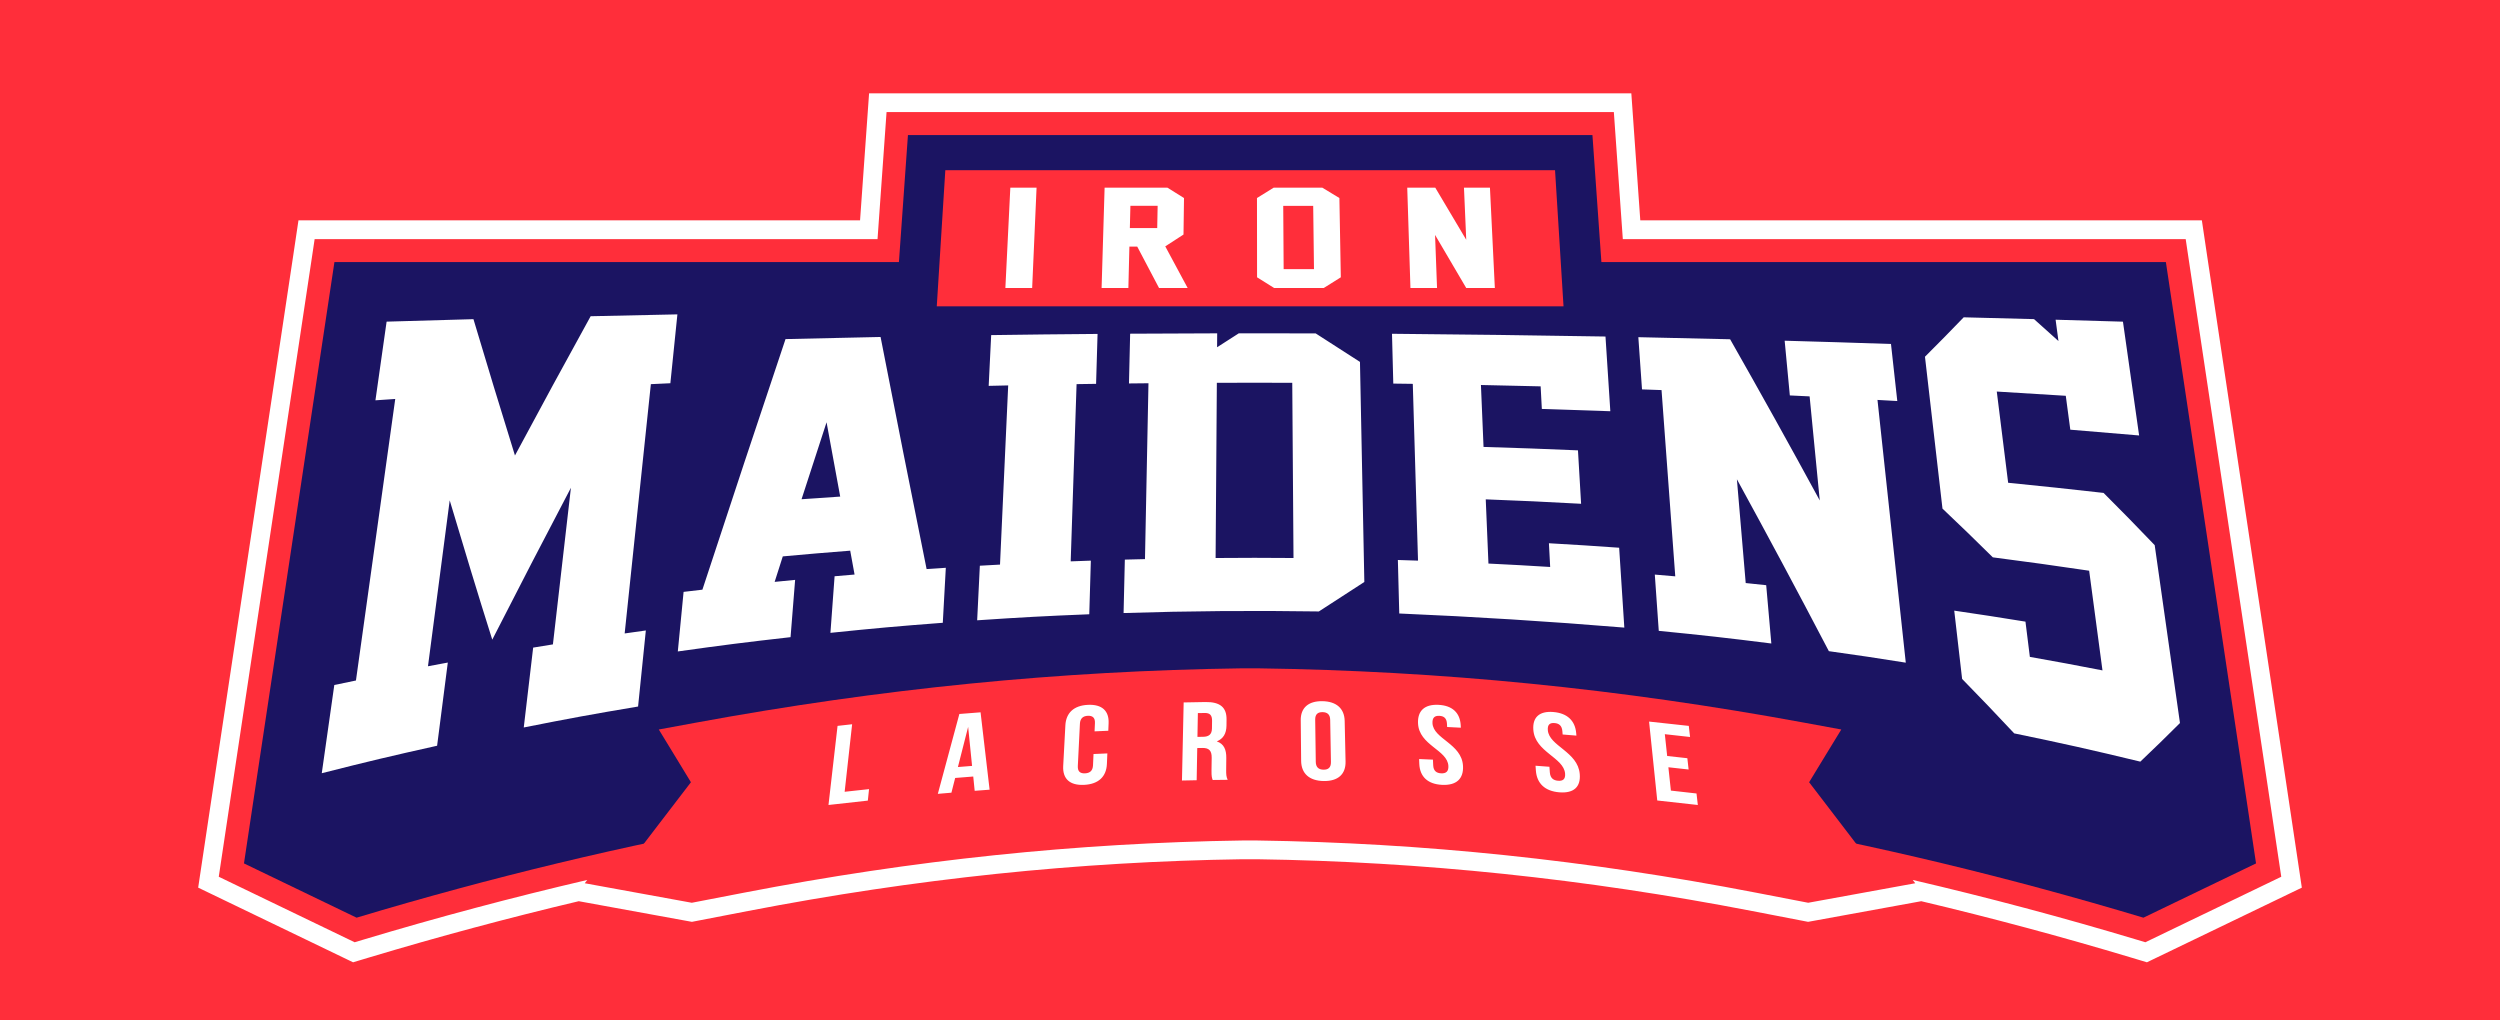
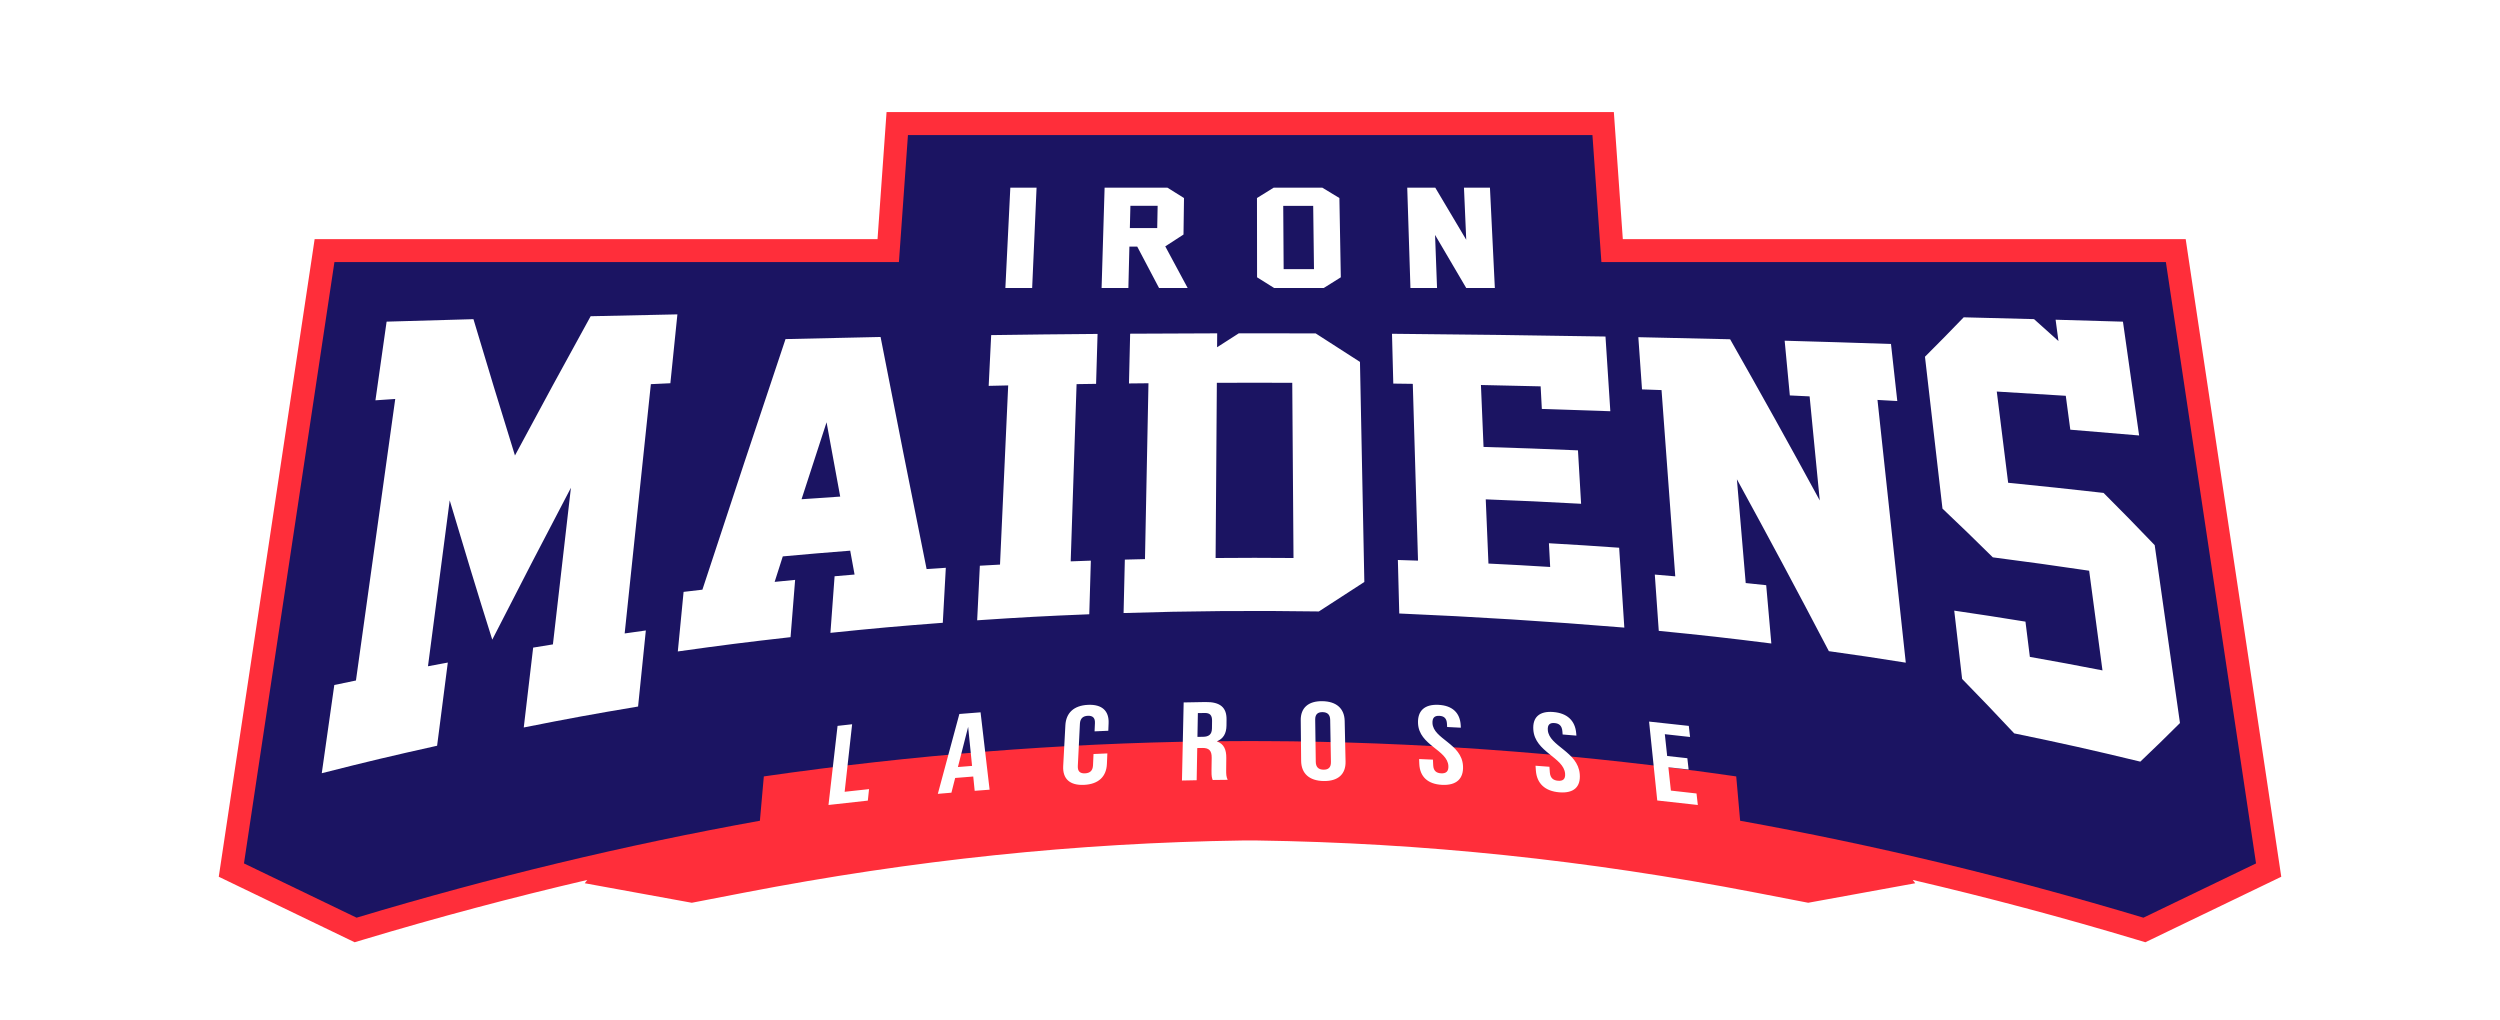
<svg xmlns="http://www.w3.org/2000/svg" viewBox="0 0 4000 1632.76">
  <g id="Layer_2">
-     <rect x="-4030.6" y="-1138.79" width="12044.49" height="4021.19" style="fill:#ff2e3a;" />
-   </g>
+     </g>
  <g id="CIML_Logo">
    <g id="Blue_Secondary_-_Outline">
      <path d="M3414.55,1517.87c-112.14-33.71-226.48-64.38-340.13-91.25l-181.38,33.08-86.77-16.76c-269.52-52.08-529.68-79.27-795.37-83.15h-22.73c-265.04,3.89-524.93,31.08-794.45,83.15l-86.77,16.76-181.37-33.08c-113.64,26.87-227.99,57.54-340.16,91.25l-19.25,5.79-232.64-112.14,1.64-10.93s15.41-102.86,25.19-167.93l65.08-432.24c23.3-154.7,51-338.69,58.46-388.72l6.58-44.12h899.59l14.44-203.22h1191.64l14.34,203.22h899.57l6.56,44.14c6.55,44.05,28.14,187.93,53.13,354.52l5.14,34.24s48,319.74,64.85,432.2c9.65,64.33,24.96,166.91,25.11,167.94l1.63,10.93-232.66,112.12-19.26-5.79Z" style="fill:#ff2e3a;" />
      <path d="M2582.16,179.35l14.34,203.22h900.61l4.66,31.35c7,47.08,31.31,209.09,58.28,388.78,0,0,47.99,319.74,64.85,432.19,9.76,65.07,25.11,167.93,25.11,167.93l-217.46,104.79-13.68-4.11c-118.54-35.63-238.75-67.67-358.55-95.6l4.06,5.3-171.25,31.23-84-16.23c-270.43-52.25-531.49-79.54-798.09-83.42h-22.95c-265.82,3.89-526.74,31.18-797.2,83.42l-84.01,16.23-171.27-31.24,4.04-5.29c-119.8,27.93-240.01,59.98-358.54,95.6l-13.67,4.11-217.43-104.81s15.4-102.85,25.19-167.93l65.08-432.24c27.06-179.65,51.44-341.66,58.46-388.74l4.67-31.33h900.63l14.44-203.22h1163.69M2610.12,149.35h-1219.59l-1.98,27.87-12.46,175.35H477.55l-3.81,25.57-4.67,31.33c-7.5,50.32-35.18,234.16-58.45,388.69l-65.08,432.24c-9.67,64.34-25.04,166.92-25.19,167.95l-3.27,21.87,19.92,9.6,217.43,104.81,10.5,5.06,11.16-3.36,13.67-4.11c110.88-33.32,223.9-63.67,336.24-90.29l4.24.77,171.27,31.24,5.54,1.01,5.53-1.07,84.01-16.23c268.63-51.89,527.61-79,791.74-82.87h22.48c264.76,3.86,524.02,30.97,792.62,82.87l84,16.23,5.53,1.07,5.54-1.01,171.25-31.23,4.27-.78c112.35,26.63,225.35,56.97,336.21,90.29l13.67,4.11,11.16,3.36,10.5-5.06,217.46-104.79,19.91-9.59-3.26-21.86c-.15-1.03-15.46-103.61-25.11-167.95-16.66-111.16-64.37-429-64.85-432.2l-4.46-29.75c-25.33-168.78-47.2-314.54-53.8-358.99l-4.66-31.35-3.8-25.59h-898.52l-12.37-175.33-1.97-27.89h0Z" style="fill:#fff;" />
      <polygon points="1427.92 565.03 1452.71 216.11 2547.9 216.11 2572.52 565.03 1427.92 565.03" style="fill:#1b1462;" />
      <path d="M3609.66,1381.46c-3.8-25.56-11.36-76.06-21.12-141.12-16.86-112.45-40.19-267.89-62.09-413.79-.92-6.15-1.84-12.28-2.76-18.4-26.97-179.71-51.28-341.74-58.29-388.83H535.09c-7.03,47.09-31.42,209.12-58.48,388.83-.92,6.11-1.85,12.25-2.77,18.4-21.97,145.91-45.38,301.34-62.3,413.79-9.78,65.05-17.37,115.55-21.19,141.12l180.17,86.84c216.31-65,429.95-116.3,645.32-155.1,2.53-28.49,3.78-42.68,6.29-70.93,237.45-34.26,473.24-52.94,708.45-56.1,1.72-.02,3.45-.04,5.18-.06,13.73-.16,27.45-.27,41.18-.32,7.71-.03,15.42-.06,23.13-.05,7.71,0,15.42.02,23.13.05,13.73.05,27.45.17,41.18.32,1.72.02,3.45.04,5.17.06,235.21,3.16,470.99,21.84,708.42,56.1,2.49,28.25,3.74,42.43,6.25,70.93,215.35,38.8,428.96,90.1,645.24,155.1l180.21-86.84Z" style="fill:#1b1462;" />
-       <path d="M2998.75,1387.81l-51.29-67.16c-21.85-28.62-34.74-45.46-52.87-69.06,8.93-14.73,15.79-25.99,26.67-43.8l24.8-40.59-58.54-10.79c-297.74-54.86-581.93-83.02-874.36-87.09l-13.07-.02-13.59.02c-291.91,4.06-576.12,32.22-873.89,87.08l-58.55,10.79,24.77,40.59c10.87,17.81,17.72,29.07,26.65,43.8-18.13,23.6-31.03,40.44-52.9,69.05l-51.33,67.16,105.42,19.23,77.24-14.92c274.22-52.98,535.87-80.17,804.1-84.08l12.01-.02,11.54.02c268.69,3.91,530.33,31.1,804.52,84.08l77.22,14.92,105.43-19.23Z" style="fill:#ff2e3a;" />
      <path d="M1340.08,1161.41c9.33-1.06,13.99-1.59,23.32-2.61-4.74,42.75-7.13,64.36-11.97,108.05,15.62-1.75,23.43-2.6,39.03-4.25-.77,7.33-1.15,11.01-1.92,18.37-25.17,2.66-37.77,4.06-62.97,7,5.88-51.26,8.78-76.57,14.51-126.55ZM1583.36,1263.5c-9.54.7-14.32,1.06-23.87,1.8-.92-9.17-1.38-13.74-2.3-22.87-11.57.9-17.36,1.36-28.93,2.32-2.39,9.4-3.59,14.1-5.99,23.55-8.7.73-13.05,1.1-21.75,1.86,13.96-51.79,20.84-77.34,34.45-127.79,13.57-1.11,20.35-1.64,33.92-2.67,5.72,48.89,8.61,73.65,14.47,123.8ZM1532.66,1227.26c9.06-.74,13.6-1.1,22.65-1.81-2.53-25.15-3.79-37.64-6.29-62.47-6.51,25.54-9.78,38.4-16.37,64.28ZM1771.76,1205.47c-.28,6.69-.42,10.04-.7,16.76-.85,20.3-13.33,32.44-36.48,33.55-23.16,1.11-34.54-9.88-33.46-30.2,1.4-26.22,2.1-39.24,3.48-65.12,1.06-19.76,13.41-31.64,36.07-32.71,22.66-1.07,33.93,9.7,33.1,29.43-.2,4.81-.3,7.22-.5,12.04-8.79.37-13.18.56-21.97.95.24-5.32.36-7.98.6-13.28.4-8.83-4.07-11.97-11.44-11.62-7.36.35-12.16,3.92-12.6,12.75-1.33,26.86-2,40.38-3.35,67.6-.45,9.06,4.09,12.09,11.57,11.73,7.48-.36,12.33-3.84,12.74-12.89.33-7.22.49-10.83.82-18.03,8.84-.4,13.26-.6,22.1-.97ZM1940.34,1247.97c-1.24-3.26-2.06-5.25-1.92-15.6.11-7.97.17-11.94.28-19.88.16-11.68-4.44-15.92-15.05-15.75-3.22.05-4.83.08-8.06.14-.37,20.49-.55,30.79-.92,51.49-9.41.17-14.12.26-23.53.47,1.1-50.6,1.64-75.59,2.72-124.94,13.91-.3,20.87-.43,34.77-.64,23.87-.37,34.04,8.84,33.85,27.84-.04,3.88-.06,5.83-.1,9.72-.13,12.77-5.07,21.18-15.49,25.41,11.6,3.96,15.31,13.42,15.18,26.54-.08,7.79-.12,11.69-.2,19.51-.06,6.17.11,10.71,2.41,15.42-9.58.09-14.37.15-23.95.28ZM1916.59,1140.98c-.27,15.16-.41,22.77-.68,38.04,3.64-.06,5.46-.1,9.09-.15,8.67-.14,14-3.41,14.14-13.36.07-4.89.1-7.33.17-12.21.12-8.81-3.4-12.64-11.59-12.51-4.45.07-6.68.11-11.13.18ZM2081.17,1152.34c-.19-19.7,12.05-30.81,34.66-30.45,22.62.36,35.22,11.86,35.65,31.57.56,25.82.84,38.81,1.41,64.97.44,20.27-11.93,31.61-35.04,31.23-23.1-.38-35.84-12.12-36.04-32.38-.26-26.15-.39-39.14-.64-64.94ZM2105.23,1218.83c.12,9.03,4.86,12.54,12.33,12.66,7.47.12,12.1-3.24,11.94-12.27-.48-27.16-.72-40.65-1.2-67.45-.16-8.81-4.84-12.24-12.19-12.36-7.35-.12-11.92,3.16-11.8,11.97.37,26.8.55,40.28.93,67.45ZM2301.5,1127.74c22.45,1.06,34.59,12.93,35.64,32.68.08,1.56.12,2.34.21,3.9-8.78-.47-13.17-.69-21.95-1.12-.1-2.05-.15-3.08-.25-5.13-.43-8.83-4.81-12.39-12.17-12.74-7.37-.35-11.42,2.81-11.02,11.64,1.16,25.56,46.95,32.64,48.85,68.59,1.07,20.32-10.32,31.32-33.47,30.21-23.14-1.11-35.62-13.25-36.46-33.55-.13-3.11-.19-4.66-.32-7.76,8.85.37,13.28.56,22.14.97.16,3.61.24,5.41.41,9.02.41,9.05,5.25,12.53,12.73,12.89,7.48.36,12.02-2.68,11.57-11.73-1.27-25.93-47.11-32.85-48.58-68.42-.82-19.73,10.25-30.51,32.69-29.45ZM2485.18,1139.21c22.54,1.75,35.07,14.03,36.74,33.87.13,1.56.2,2.35.33,3.91-8.82-.74-13.23-1.1-22.04-1.81-.17-2.06-.25-3.09-.41-5.15-.71-8.87-5.2-12.57-12.6-13.15-7.39-.58-11.36,2.46-10.69,11.32,1.95,25.66,48.08,34.18,51.1,70.29,1.71,20.41-9.37,31.07-32.62,29.23-23.23-1.84-36.12-14.4-37.59-34.77-.22-3.12-.34-4.67-.56-7.79,8.88.65,13.33.98,22.22,1.66.27,3.62.41,5.43.69,9.06.69,9.09,5.66,12.73,13.16,13.32,7.51.59,11.96-2.3,11.24-11.4-2.08-26.04-48.24-34.41-50.82-70.1-1.43-19.8,9.33-30.26,31.85-28.51ZM2667.47,1209.56c12.91,1.4,19.36,2.11,32.28,3.58.81,7.21,1.22,10.83,2.04,18.07-12.96-1.48-19.43-2.2-32.38-3.6,1.6,14.88,2.4,22.34,4.01,37.33,16.39,1.79,24.59,2.71,41,4.62.84,7.35,1.26,11.03,2.1,18.41-25.98-3.02-38.97-4.46-64.92-7.2-5.3-51.14-7.91-76.39-13.08-126.25,25.4,2.63,38.11,4.01,63.55,6.9.81,7.09,1.21,10.64,2.03,17.75-16.16-1.85-24.24-2.74-40.38-4.48,1.49,13.9,2.24,20.88,3.75,34.88Z" style="fill:#fff;" />
      <path d="M838.02,1163.96c6.06-51.49,9.06-77.04,15.03-127.79,12.65-2.09,18.97-3.12,31.61-5.15,9.76-84.89,19.36-168.41,28.81-250.6-41.84,79.57-83.76,160.51-125.85,243.02-23.78-75.09-46.16-149.49-68.09-222.89-11.4,86.98-22.99,175.46-34.78,265.46,12.7-2.4,19.04-3.59,31.73-5.94-6.79,52.84-10.22,79.46-17.12,133.1-73.72,16.41-110.64,25.2-184.54,43.98,8.08-56.91,12.09-85.14,20.05-141.15,13.86-2.92,20.78-4.37,34.64-7.22,21.57-154.56,42.52-304.65,62.87-450.46-12.67.86-19.01,1.3-31.69,2.18,7.2-50.73,10.77-75.9,17.87-125.88,55.58-1.67,83.38-2.47,138.95-3.97,21.4,71.82,43.52,144.49,66.42,218.11,40.49-75.58,80.82-149.79,121.1-222.8,55.53-1.28,83.29-1.87,138.8-2.98-4.47,43.79-6.72,65.82-11.25,110.19-12.48.58-18.72.87-31.21,1.47-13.61,129.54-27.57,262.45-41.91,398.88,13.55-1.95,20.33-2.91,33.88-4.8-4.93,48.35-7.42,72.69-12.42,121.71-73.1,12.26-109.69,18.96-182.92,33.52ZM1328.69,1012.55c2.68-36.41,4.01-54.52,6.66-90.55,12.78-1.12,19.17-1.67,31.95-2.73-2.79-15.29-4.18-22.93-6.96-38.19-43.15,3.38-64.73,5.2-107.89,9.15-5.19,16.25-7.8,24.4-13.02,40.79,13.11-1.31,19.66-1.96,32.77-3.21-2.91,36.47-4.38,54.8-7.32,91.65-72.11,8.15-108.19,12.72-180.38,22.87,3.72-38.34,5.57-57.4,9.25-95.32,12.04-1.44,18.06-2.14,30.1-3.53,45-137.29,89.33-270.88,132.99-400.94,60.84-1.5,91.26-2.18,152.08-3.38,23.54,120.88,48.08,244.63,73.65,371.35,12.29-.84,18.44-1.25,30.74-2.04-1.93,35.01-2.89,52.61-4.84,87.98-71.87,5.46-107.83,8.68-179.76,16.11ZM1282.49,798.78c24.74-1.78,37.11-2.63,61.84-4.25-8.82-47.64-13.18-71.41-21.83-118.87-15.86,48.61-23.87,73.23-40.02,123.12ZM1563.46,992.49c1.72-35.11,2.58-52.58,4.29-87.35,12.91-.74,19.36-1.1,32.27-1.78,4.44-97.36,8.81-192.91,13.09-286.69-12.48.27-18.72.41-31.21.71,1.6-32.64,2.4-48.88,3.99-81.21,68.09-.95,102.13-1.32,170.22-1.89-.94,31.8-1.41,47.77-2.36,79.87-12.48.17-18.73.27-31.21.46-3.08,92.78-6.22,187.28-9.41,283.57,12.9-.49,19.35-.73,32.25-1.17-1.01,34.15-1.52,51.31-2.54,85.81-71.73,2.88-107.61,4.82-179.37,9.66ZM2105.03,533.41c28.27,18.13,42.45,27.24,70.92,45.64,2.28,114.69,4.61,232.03,6.99,352.12-28.99,18.71-43.54,28.13-72.75,47.16-104.14-1.63-208.31-.79-312.46,2.53.81-34.37,1.21-51.46,2.01-85.49,12.89-.35,19.34-.51,32.23-.8,1.9-95.52,3.76-189.3,5.59-281.37-12.48.12-18.72.18-31.2.32.75-31.99,1.13-47.91,1.87-79.6,55.71-.37,83.57-.48,139.27-.59-.06,8.89-.09,13.34-.16,22.26,13.94-8.95,20.9-13.41,34.79-22.31,49.15-.04,73.73-.01,122.88.15ZM2069.6,892.81c-.68-95.16-1.34-188.58-1.99-280.32-48.26-.16-72.4-.16-120.66,0-.65,91.73-1.31,185.16-1.98,280.32,49.85-.4,74.78-.4,124.63,0ZM2238.81,981.6c-.89-34.41-1.34-51.54-2.22-85.61,12.9.39,19.34.59,32.24,1.03-2.84-96.04-5.63-190.31-8.37-282.86-12.48-.17-18.72-.26-31.2-.41-.83-32.03-1.25-47.97-2.07-79.7,113.83,1,227.68,2.46,341.59,4.4,3.07,47.47,4.62,71.37,7.74,119.52-43.83-1.62-65.75-2.35-109.58-3.66-.76-14.48-1.15-21.71-1.91-36.13-38.21-.97-57.32-1.4-95.53-2.16,1.66,39.4,2.49,59.21,4.17,99.08,60.42,1.82,90.64,2.91,151.08,5.48,2,34.02,3,51.12,5.02,85.48-61.04-3.32-91.55-4.74-152.57-7.09,1.72,40.85,2.58,61.39,4.32,102.73,39.5,1.93,59.25,3.02,98.76,5.46-.8-15.22-1.2-22.81-2-37.96,44.94,2.56,67.41,3.99,112.37,7.17,3.28,50.74,4.94,76.3,8.27,127.8-120.28-9.95-240.03-17.45-360.11-22.57ZM2926.16,1041.83c-48.96-93.7-98.03-185.34-147.13-274.99,5.58,65.77,8.4,98.98,14.1,166.03,13.11,1.35,19.67,2.03,32.79,3.44,3.27,37.11,4.91,55.77,8.22,93.28-72.08-9.08-108.11-13.12-180.11-20.22-2.55-36.2-3.81-54.21-6.34-90.04,13.09,1.09,19.64,1.66,32.73,2.81-7.46-101.28-14.78-200.6-21.96-298.02-12.5-.45-18.75-.67-31.24-1.1-2.36-33.58-3.54-50.29-5.88-83.54,58.74,1.19,88.12,1.86,146.87,3.33,47.86,84.15,95.69,170.1,143.42,257.91-6.56-67.26-9.81-100.57-16.24-166.52-12.66-.62-19-.93-31.66-1.53-3.33-35.2-4.98-52.71-8.27-87.55,68.04,1.9,102.06,2.95,170.12,5.24,4.01,36.31,6.03,54.57,10.09,91.28-12.68-.72-19.02-1.08-31.69-1.77,14.68,136.33,29.77,276.41,45.27,420.37-49.25-7.82-73.87-11.5-123.07-18.39ZM3487.95,1156.87c-25.22,25.12-37.9,37.45-63.43,61.75-80.82-19.5-121.19-28.54-201.8-45.22-33.53-35.75-50.19-53.15-83.34-87.11-5.07-43.98-7.59-65.84-12.6-109.27,45.56,6.7,68.35,10.22,113.96,17.6,2.8,22.49,4.21,33.77,7.03,56.4,46.45,8.25,69.69,12.57,116.19,21.61-8.6-64.38-12.87-96.28-21.31-159.49-61.68-9.09-92.5-13.37-154.12-21.4-32.4-31.97-48.51-47.54-80.57-77.97-9.49-82.3-18.83-163.3-28.01-243.01,24.92-24.87,37.31-37.46,61.96-63.06,45.01,1.11,67.51,1.69,112.52,2.9,15.6,13.85,23.42,20.86,39.1,35.06-1.83-13.67-2.74-20.5-4.56-34.11,43.1,1.2,64.65,1.82,107.75,3.12,10.23,72.04,15.4,108.45,25.86,182.07-44.05-3.84-66.07-5.69-110.09-9.23-2.91-21.77-4.36-32.62-7.25-54.24-44.17-2.84-66.25-4.2-110.4-6.79,7.21,57.88,10.85,87.07,18.2,145.96,61.05,6.1,91.59,9.34,152.69,16.22,32.52,32.56,48.88,49.25,81.79,83.58,13.23,93.16,26.71,188.03,40.43,284.63Z" style="fill:#fff;" />
-       <polygon points="2501.64 490.14 1498.83 490.14 1512.52 272.29 2488.06 272.29 2501.64 490.14" style="fill:#ff2e3a;" />
      <path d="M1651.45,460.75h-42.85l7.92-160.45h41.99l-7.05,160.45ZM1900.23,460.75h-45.8l-34.84-66.15h-12.56l-1.63,66.15h-42.85l4.82-160.45h100.57l26.47,16.55-.8,58.42-29.18,18.92,35.8,66.56ZM1807.76,364.88h43.79l.68-35.55h-43.59l-.88,35.55ZM2145.31,443.69l-27.23,17.06h-79.52l-27.26-17.06-.14-126.84,26.67-16.55h77.92l27.28,16.55,2.28,126.84ZM2102.38,430.64l-1.27-101.21h-47.94l.66,101.21h48.56ZM2345.94,460.75l-49.84-84.87,3.16,84.87h-42.56l-5.12-160.45h44.88l49.51,83.34-3.62-83.34h41.56l7.82,160.24.16.21h-45.94Z" style="fill:#fff;" />
    </g>
  </g>
</svg>